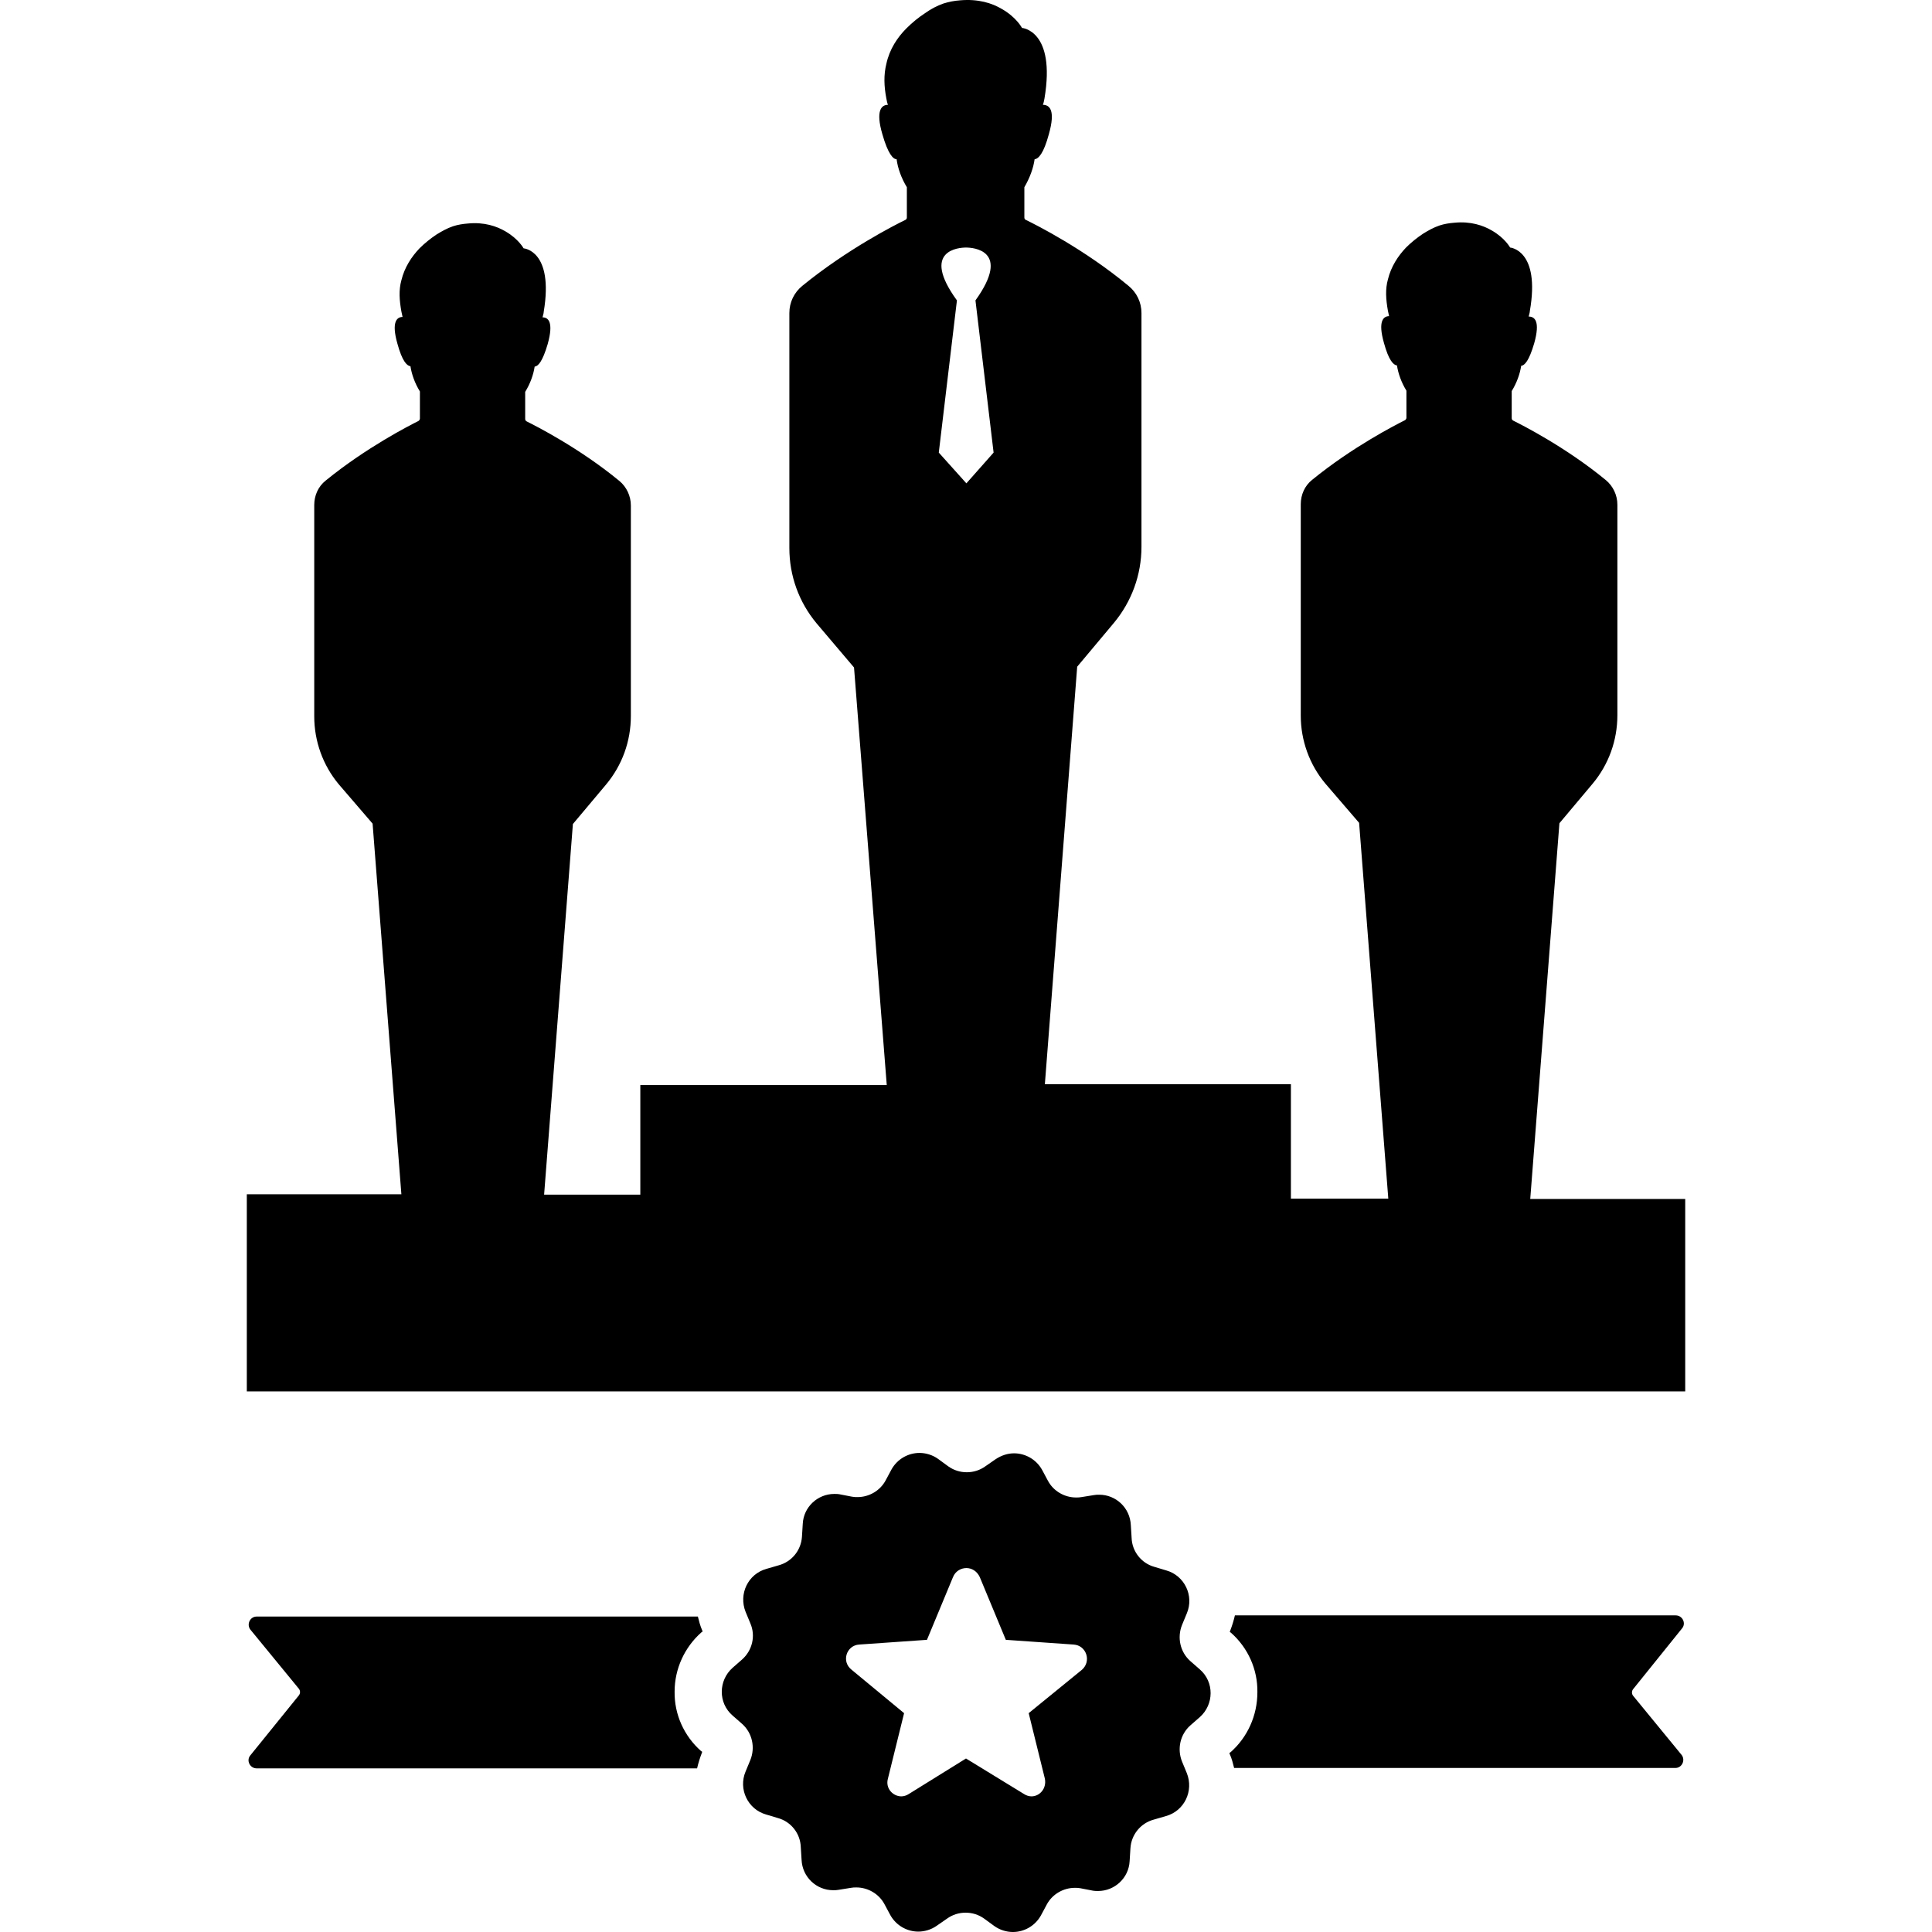
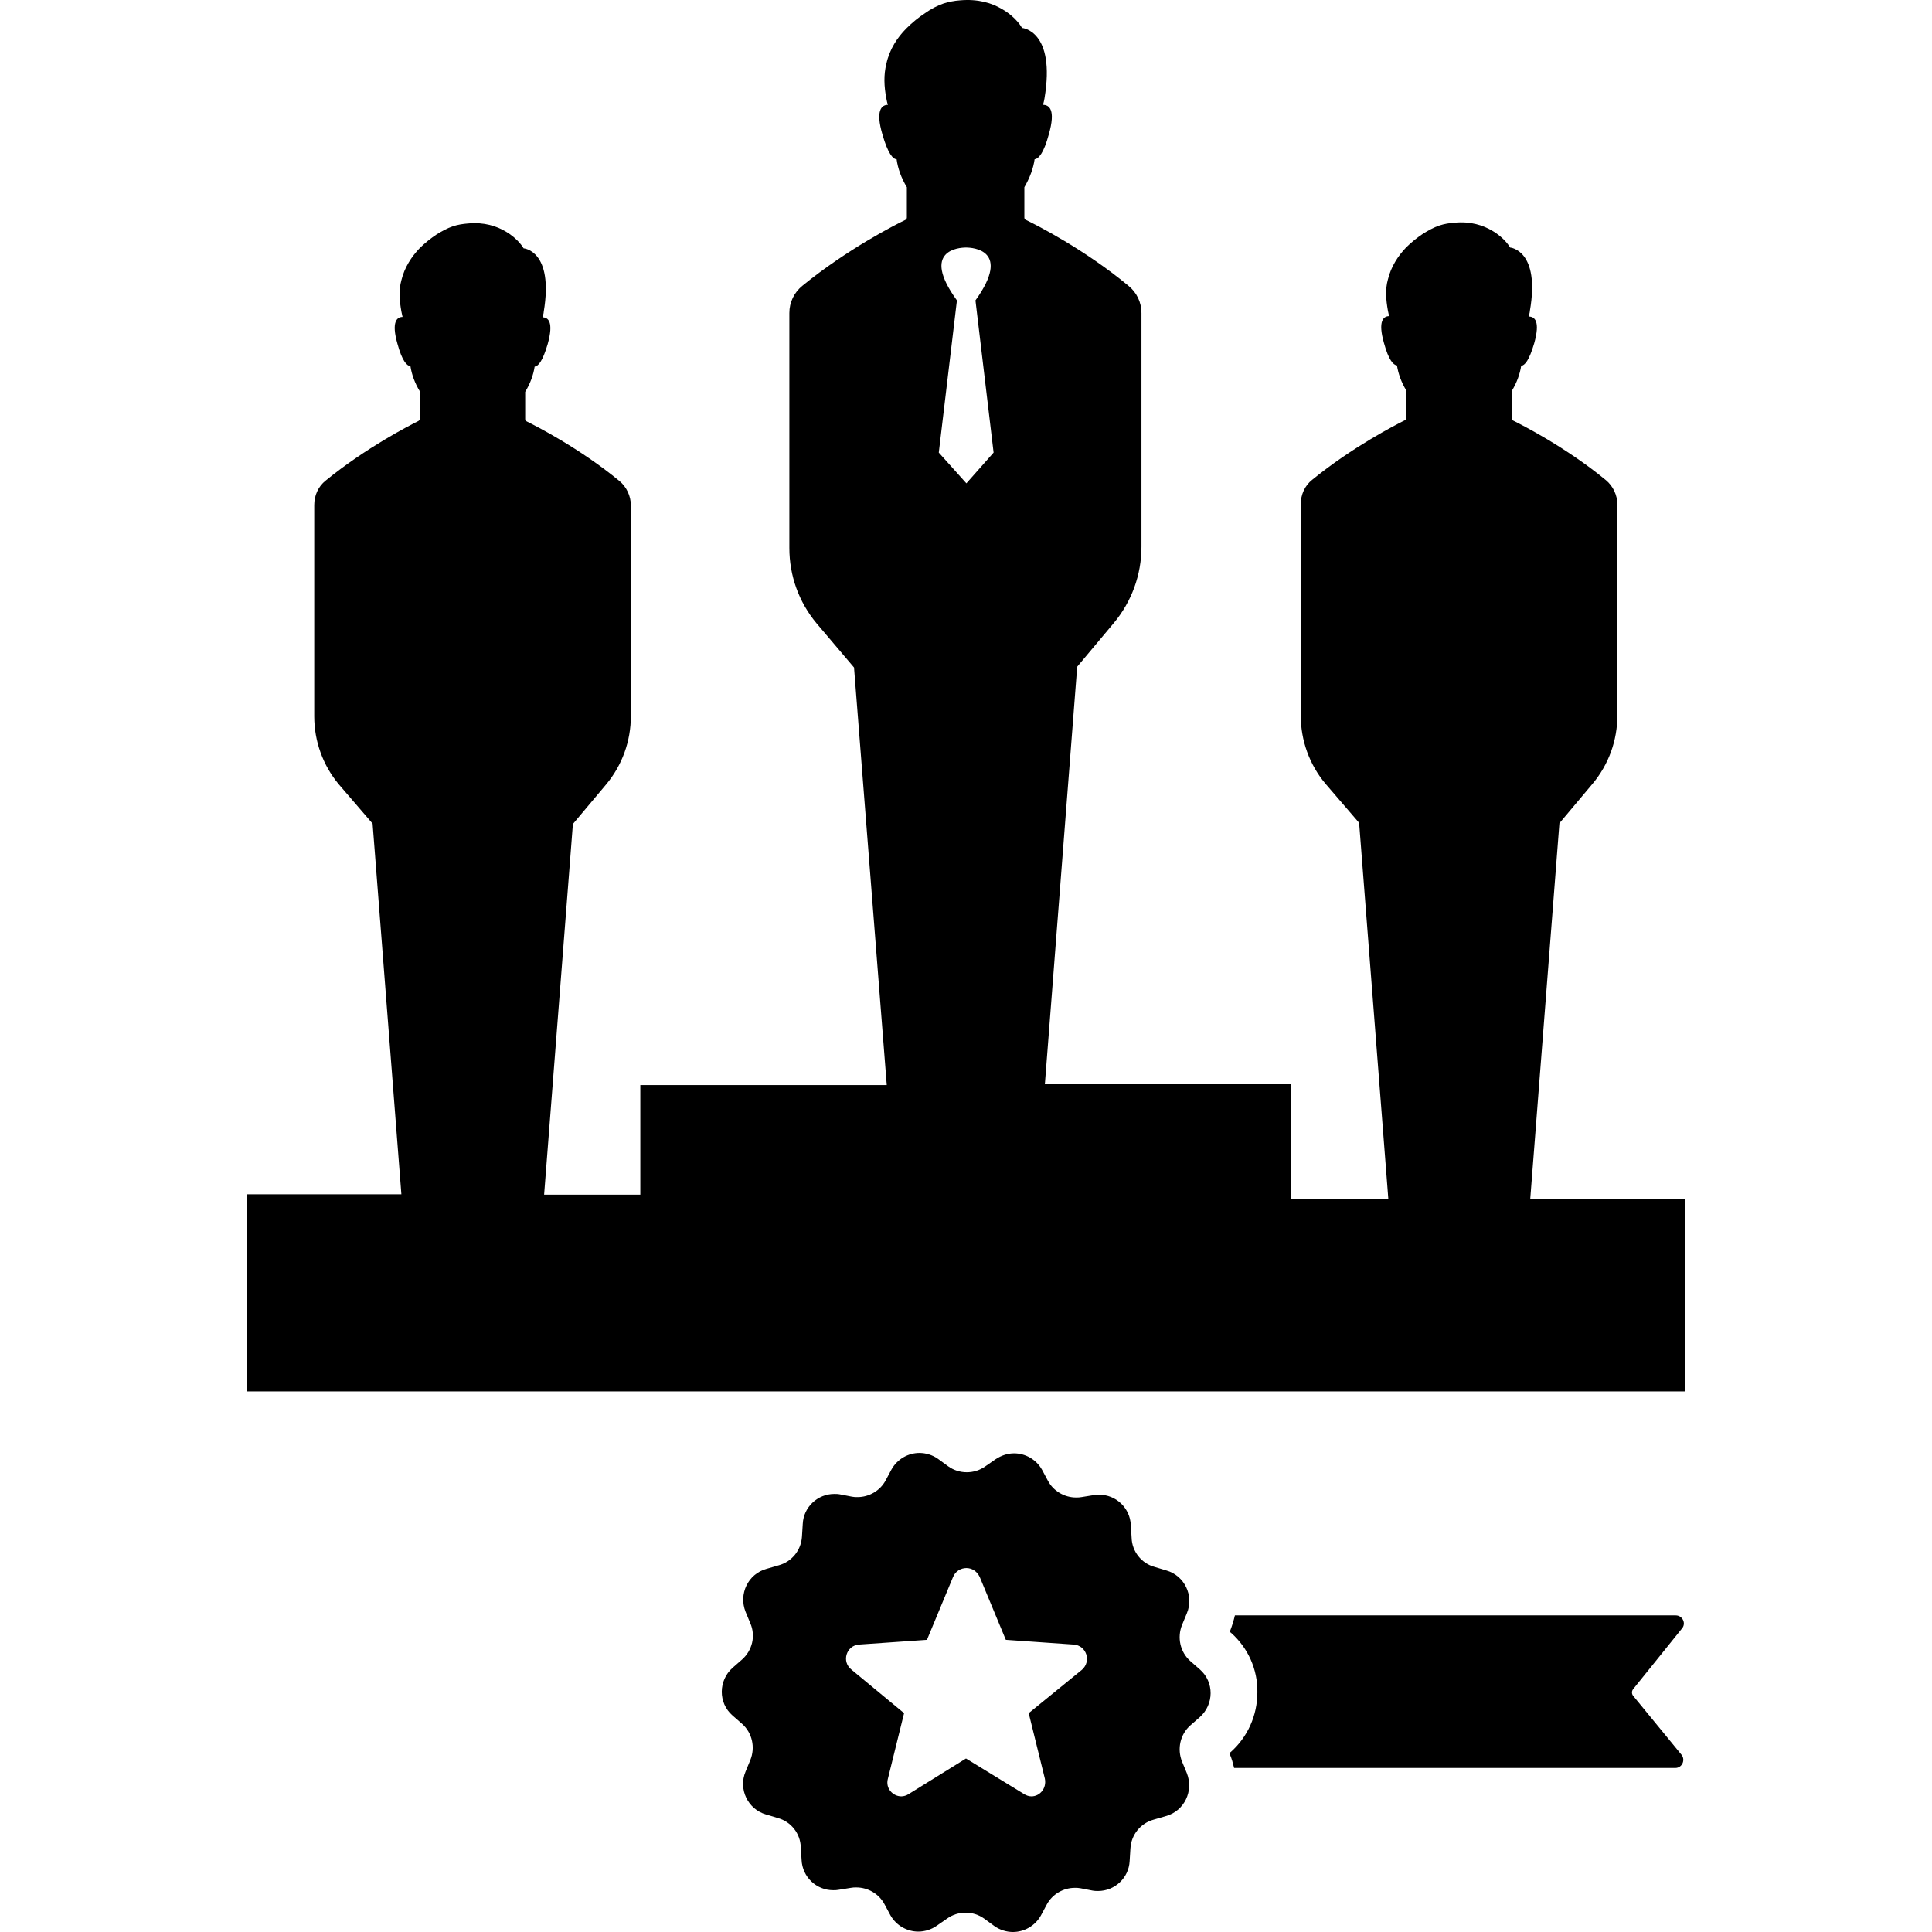
<svg xmlns="http://www.w3.org/2000/svg" fill="#000000" height="800px" width="800px" version="1.1" id="Capa_1" viewBox="0 0 489.983 489.983" xml:space="preserve">
  <g>
    <g>
      <path d="M388.091,304.083l7.4-95.3l8.4-10c4.1-4.9,6.3-11,6.3-17.4v-42.1v-11.3c0-2.4-1.1-4.7-2.9-6.2    c-10.2-8.4-21.3-14-23.5-15.1c-0.2-0.1-0.4-0.3-0.4-0.6c0-0.7,0-3.9,0-6.9c1.3-2.1,2.1-4.4,2.4-6.4c0.9-0.1,2-1.3,3.3-5.7    c1.6-5.7,0.1-6.8-1.4-6.8c0.1-0.5,0.3-1,0.3-1.4c2.7-15.5-5-16.1-5-16.1s-1.3-2.4-4.6-4.3c-2.2-1.3-5.4-2.4-9.5-2    c-1.3,0.1-2.6,0.3-3.8,0.7l0,0c-1.5,0.5-2.9,1.3-4.2,2.1c-1.5,1-3,2.2-4.3,3.5c-2,2.1-3.8,4.8-4.6,8.1c-0.7,2.5-0.5,5.1,0,7.9l0,0    c0.1,0.5,0.2,1,0.3,1.4c-1.4,0-2.9,1.2-1.3,6.8c1.2,4.4,2.4,5.6,3.3,5.7c0.3,2,1.1,4.3,2.4,6.4v6.9c0,0.2-0.2,0.5-0.4,0.6    c-2.2,1.1-13.2,6.7-23.5,15.1c-1.9,1.5-2.9,3.8-2.9,6.2v11.3v42.3c0,6.3,2.2,12.4,6.2,17.2l8.6,10l7.4,95.3h-24.7v-29h-62.4    l8.2-105.9l9.3-11.1c4.5-5.4,7-12.2,7-19.3v-46.8v-12.5c0-2.7-1.2-5.2-3.3-6.9c-11.2-9.3-23.5-15.5-26-16.7    c-0.3-0.1-0.4-0.4-0.4-0.6c0-0.8,0-4.3,0-7.7c1.4-2.4,2.3-4.9,2.6-7.1c1-0.1,2.3-1.5,3.6-6.3c1.8-6.3,0.1-7.5-1.5-7.5    c0.2-0.5,0.3-1.1,0.4-1.6c2.9-17.3-5.7-17.9-5.7-17.9s-1.4-2.7-5.1-4.8c-2.5-1.5-6-2.6-10.6-2.2c-1.5,0.1-2.9,0.4-4.2,0.8l0,0    c-1.7,0.6-3.2,1.4-4.6,2.4c-1.7,1.1-3.3,2.4-4.8,3.9c-2.3,2.3-4.3,5.3-5.1,9c-0.7,2.8-0.6,5.7,0,8.8l0,0c0.1,0.5,0.2,1.1,0.4,1.6    c-1.6,0-3.2,1.4-1.4,7.5c1.4,4.9,2.7,6.3,3.6,6.3c0.3,2.3,1.2,4.8,2.6,7.1v7.7c0,0.3-0.2,0.5-0.4,0.6c-2.5,1.2-14.7,7.4-26.1,16.7    c-2.1,1.7-3.3,4.2-3.3,6.9v12.6v47c0,7,2.4,13.7,6.9,19.1l9.5,11.2l8.3,105.9h-62.5v27.8h-24.4l7.3-94l8.4-10    c4.1-4.9,6.3-11,6.3-17.4v-42.1v-11.3c0-2.4-1.1-4.7-2.9-6.2c-10.2-8.4-21.3-14-23.5-15.1c-0.2-0.1-0.4-0.3-0.4-0.6    c0-0.7,0-3.9,0-6.9c1.3-2.1,2.1-4.4,2.4-6.4c0.9-0.1,2-1.3,3.3-5.7c1.6-5.7,0.1-6.8-1.3-6.8c0.1-0.5,0.3-1,0.3-1.4    c2.6-15.6-5.1-16.1-5.1-16.1s-1.3-2.4-4.6-4.3c-2.2-1.3-5.4-2.4-9.5-2c-1.3,0.1-2.6,0.3-3.8,0.7l0,0c-1.5,0.5-2.9,1.3-4.2,2.1    c-1.5,1-3,2.2-4.3,3.5c-2,2.1-3.8,4.8-4.6,8.1c-0.7,2.5-0.5,5.1,0,7.9l0,0c0.1,0.5,0.2,1,0.3,1.4c-1.4,0-2.9,1.2-1.3,6.8    c1.2,4.4,2.4,5.6,3.3,5.7c0.3,2,1.1,4.3,2.4,6.4v6.9c0,0.2-0.2,0.5-0.4,0.6c-2.2,1.1-13.2,6.7-23.5,15.1c-1.9,1.5-2.9,3.8-2.9,6.2    v11.3v42.3c0,6.3,2.2,12.4,6.2,17.2l8.6,10l7.3,94h-39.2v50h22.9h319h22.9v-48.8H388.091z M244.991,62.783L244.991,62.783    L244.991,62.783c1.7,0,11.6,0.6,2.4,13.4l4.6,38.6l-6.9,7.8l-7-7.8l4.6-38.6C233.391,63.383,243.291,62.783,244.991,62.783z" />
      <path d="M188.191,420.883l-2.4,2.1c-3.6,3.2-3.7,8.9,0,12.1l2.4,2.1c2.6,2.3,3.4,6,2.1,9.2l-1.2,2.9c-1.9,4.5,0.6,9.6,5.2,10.9    l3,0.9c3.3,0.9,5.7,3.9,5.8,7.4l0.2,3.2c0.2,4.4,3.8,7.7,8,7.7c0.5,0,0.9,0,1.4-0.1l3.1-0.5c0.5-0.1,0.9-0.1,1.4-0.1    c2.9,0,5.7,1.6,7.1,4.2l1.5,2.8c1.5,2.7,4.3,4.2,7.1,4.2c1.6,0,3.3-0.5,4.7-1.5l2.6-1.8c1.4-1,3-1.5,4.7-1.5s3.3,0.5,4.7,1.5    l2.6,1.9c1.4,1,3.1,1.5,4.7,1.5c2.8,0,5.6-1.5,7.1-4.2l1.5-2.8c1.4-2.6,4.2-4.2,7.1-4.2c0.5,0,0.9,0,1.4,0.1l3.1,0.6    c0.5,0.1,1,0.1,1.4,0.1c4.2,0,7.8-3.3,8-7.6l0.2-3.2c0.2-3.5,2.6-6.4,5.9-7.3l3.1-0.9c4.7-1.3,7.1-6.4,5.3-10.9l-1.2-2.9    c-1.3-3.2-0.5-6.9,2.1-9.2l2.4-2.1c3.6-3.2,3.7-8.9,0-12.1l-2.4-2.1c-2.6-2.3-3.4-6-2.1-9.2l1.2-2.9c1.9-4.5-0.6-9.6-5.2-10.9    l-3-0.9c-3.3-0.9-5.7-3.9-5.8-7.4l-0.2-3.2c-0.2-4.4-3.8-7.7-8-7.7c-0.5,0-0.9,0-1.4,0.1l-3.1,0.5c-0.5,0.1-0.9,0.1-1.4,0.1    c-2.9,0-5.7-1.6-7.1-4.2l-1.5-2.8c-1.5-2.7-4.3-4.2-7.1-4.2c-1.6,0-3.2,0.5-4.7,1.5l-2.6,1.8c-1.4,1-3,1.5-4.7,1.5    c-1.7,0-3.3-0.5-4.7-1.5l-2.6-1.9c-1.4-1-3.1-1.5-4.7-1.5c-2.8,0-5.6,1.5-7.1,4.2l-1.5,2.8c-1.4,2.6-4.2,4.2-7.1,4.2    c-0.5,0-0.9,0-1.4-0.1l-3.1-0.6c-0.5-0.1-1-0.1-1.4-0.1c-4.2,0-7.8,3.3-8,7.6l-0.2,3.2c-0.2,3.5-2.6,6.4-5.9,7.3l-3.1,0.9    c-4.7,1.3-7.1,6.4-5.3,10.9l1.2,2.9C191.691,414.883,190.791,418.583,188.191,420.883z M217.891,417.083l17.2-1.2l6.6-15.9    c0.6-1.5,2-2.3,3.4-2.3c1.4,0,2.7,0.8,3.4,2.3l6.6,15.9l17.2,1.2c3.2,0.2,4.6,4.2,2.1,6.4l-13.5,11l4.1,16.6    c0.5,2.5-1.3,4.5-3.4,4.5c-0.6,0-1.3-0.2-1.9-0.6l-14.7-9l-14.5,9c-0.6,0.4-1.3,0.6-1.9,0.6c-2.1,0-4.1-2-3.4-4.5l4.1-16.6    l-13.3-11C213.291,421.383,214.691,417.283,217.891,417.083z" />
      <path d="M312.091,444.383l-0.3,0.2l0.1,0.3c0.5,1.1,0.8,2.3,1.1,3.5h111.9c1.7,0,2.6-2,1.6-3.3l-12.3-15c-0.4-0.5-0.4-1.2,0-1.7    l12.4-15.4c1.1-1.3,0.1-3.3-1.6-3.3h-111.8c-0.3,1.3-0.7,2.6-1.2,3.9l-0.1,0.3l0.3,0.2c4.3,3.8,6.8,9.3,6.7,15.1    C318.891,435.083,316.391,440.583,312.091,444.383z" />
-       <path d="M63.491,445.183c-1.1,1.3-0.1,3.3,1.6,3.3h111.7c0.3-1.3,0.7-2.6,1.2-3.9l0.1-0.3l-0.3-0.2c-4.3-3.8-6.8-9.3-6.7-15.1    c0-5.7,2.5-11.2,6.8-15l0.3-0.2l-0.1-0.3c-0.5-1.1-0.8-2.3-1.1-3.5h-111.9c-1.7,0-2.6,2-1.6,3.3l12.3,15c0.4,0.5,0.4,1.2,0,1.7    L63.491,445.183z" />
    </g>
  </g>
</svg>